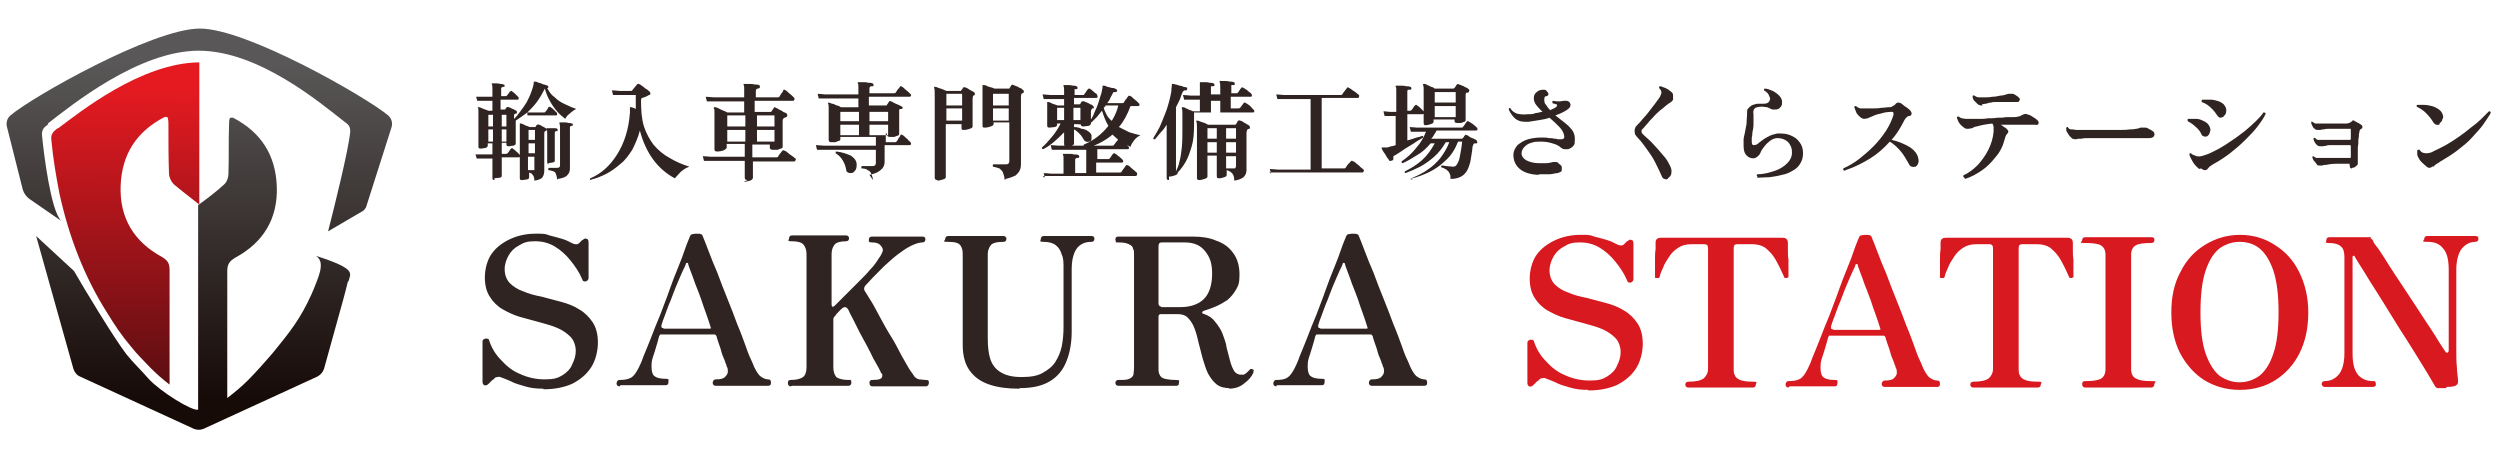
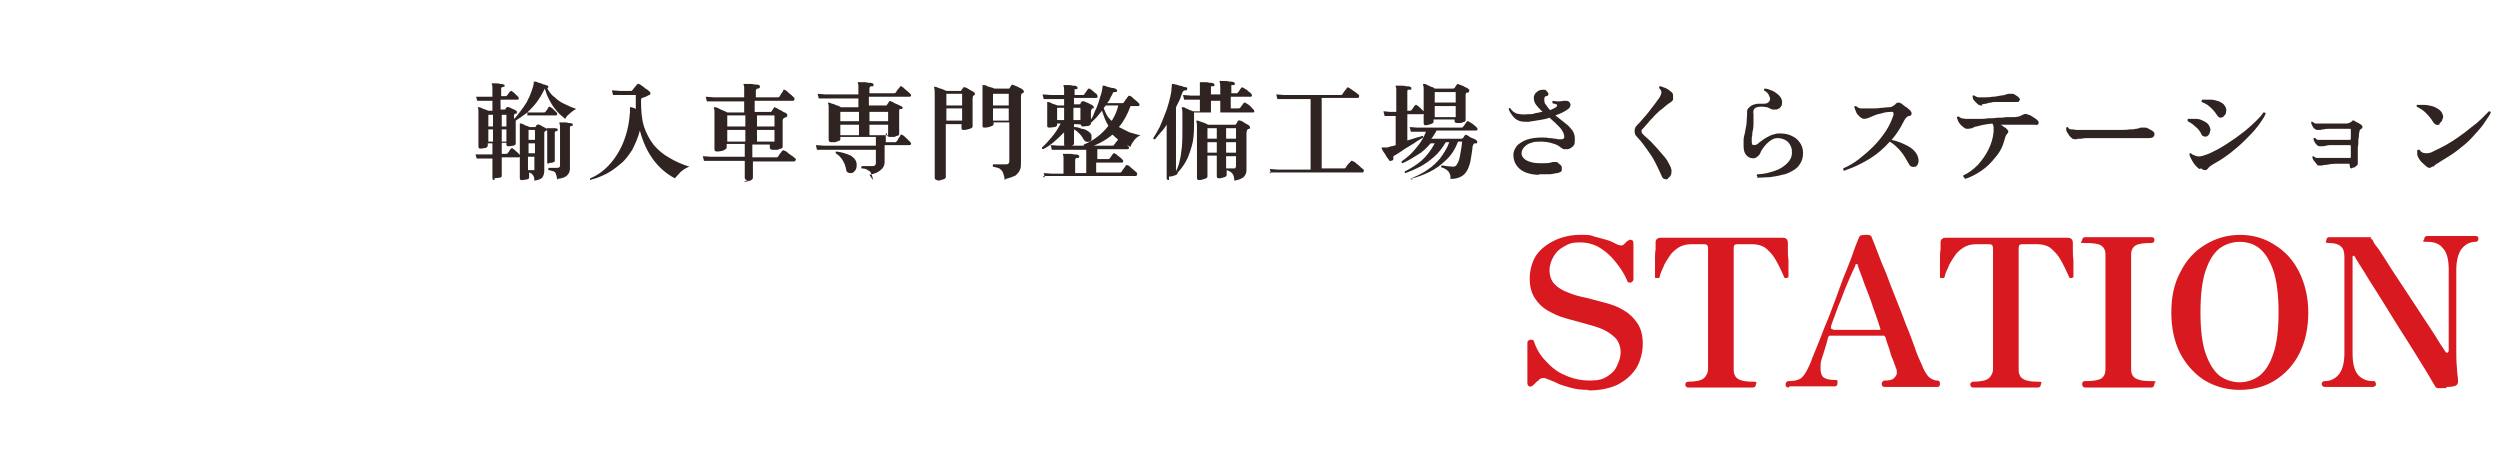
<svg xmlns="http://www.w3.org/2000/svg" version="1.1" viewBox="0 0 429 78">
  <defs>
    <style>
      .cls-1 {
        fill: #2f2421;
      }

      .cls-2 {
        fill: url(#_名称未設定グラデーション_2);
      }

      .cls-3 {
        fill: url(#_名称未設定グラデーション_3);
      }

      .cls-4 {
        fill: #d8191f;
      }
    </style>
    <linearGradient id="_名称未設定グラデーション_3" data-name="名称未設定グラデーション 3" x1="34.1" y1="67.2" x2="34.1" y2="9.8" gradientTransform="translate(0 77.9) scale(1 -1)" gradientUnits="userSpaceOnUse">
      <stop offset="0" stop-color="#595757" />
      <stop offset="1" stop-color="#170b08" />
    </linearGradient>
    <linearGradient id="_名称未設定グラデーション_2" data-name="名称未設定グラデーション 2" x1="21.5" y1="62.8" x2="21.4" y2="11.7" gradientTransform="translate(0 77.9) scale(1 -1)" gradientUnits="userSpaceOnUse">
      <stop offset="0" stop-color="#e51a21" />
      <stop offset="1" stop-color="#5c0e12" />
    </linearGradient>
  </defs>
  <g>
    <g id="_レイヤー_1" data-name="レイヤー_1">
      <path class="cls-1" d="M84.9,30.9c-.3,0-.4-.1-.4-.3s0-.3,0-.7c0-.4,0-.8,0-1.3,0-.5,0-1,0-1.4h-1.4s-.1,0-.4,0c-.3,0-.6,0-.9,0l-.2-.7c.4,0,.8,0,1.1,0h1.8v-1.9h-.8v.4c0,.1-.1.3-.4.4-.3,0-.5.1-.8.1s-.4-.1-.4-.3,0-.2,0-.5c0-.3,0-.6,0-1.1,0-.4,0-.9,0-1.4,0-.5,0-1,0-1.5s0-1.1,0-1.5c0-.4,0-.6-.1-.7,0,0,0-.1,0-.1,0,0,.1,0,.2,0,.2,0,.5.2.8.3.3.1.6.2.8.3h.7v-1.7h-1.3s-.1,0-.4,0c-.3,0-.6,0-.9,0l-.2-.7c.4,0,.8,0,1.1,0h1.7v-1.2c0-.5,0-.8-.1-.9,0,0,0-.1,0-.2,0,0,0,0,.1,0,.1,0,.3,0,.6,0,.2,0,.5,0,.7.1.3,0,.4,0,.6.1.1,0,.2.1.2.2,0,.1,0,.2-.2.2-.2,0-.4.1-.4.3v1.3h.7c.1,0,.2,0,.3-.1s.1-.2.3-.4c.1-.2.2-.3.3-.3,0-.1.2-.2.3,0,.2.1.4.3.6.5.2.2.4.4.5.5,0,0,0,.2,0,.3,0,0,0,.1-.2.1h-2.9v1.7h.6c0,0,.2,0,.2,0,0,0,0-.1.1-.2,0,0,.1-.2.2-.2,0,0,.2-.1.3,0,.2,0,.4.2.7.3.3.1.6.3.7.4,0,0,0,.1,0,.2,0,0,0,.2-.1.2,0,0,0,0-.1,0s0,0-.1,0c-.1,0-.2.2-.2.4v.5c.4-.3.7-.8,1.1-1.3.4-.5.8-1.1,1.1-1.6.3-.6.6-1.2.8-1.8.2-.6.4-1.1.4-1.6,0,0,0-.1,0-.1,0,0,0,0,.1,0,.2,0,.4,0,.7.2.3,0,.6.2.9.3.3,0,.5.2.7.2,0,0,.1.1.1.2,0,.1,0,.2-.2.2h0c.3.6.7,1.2,1.3,1.6.5.5,1.1.9,1.8,1.2.6.3,1.3.6,1.9.8-.3.1-.5.3-.8.5-.2.2-.5.4-.7.6-.2.2-.3.4-.4.6-.5-.4-1-.8-1.5-1.4s-.9-1.2-1.2-1.8c-.4-.7-.6-1.3-.8-2h0c-.4.8-.8,1.5-1.3,2.2-.5.7-1.1,1.3-1.7,1.9.2,0,.4,0,.6,0,.2,0,.5,0,.7,0h1.5c.1,0,.2,0,.3-.1,0,0,.1-.2.3-.4.1-.2.2-.3.2-.4.1-.1.2-.1.4,0,.2.1.4.3.6.5.2.2.4.4.5.5,0,0,0,.2,0,.3,0,0,0,.1-.2.1h-3.6s-.1,0-.4,0c-.3,0-.6,0-.9,0v-.5c-.8.6-1.4,1-2,1.4,0,0,0,0,0,0,0,.6,0,1.2,0,1.8,0,.6,0,1,0,1.4,0,.4,0,.6,0,.7,0,.2-.1.3-.4.4-.3,0-.5.1-.8.1s-.4-.1-.4-.3v-.3h-.8v1.9h.7c.1,0,.2,0,.3-.1,0,0,.2-.2.3-.4.1-.2.2-.3.3-.4.1-.1.2-.1.3,0,.2.1.4.3.6.5.3.2.4.4.6.6,0,0,0,.2,0,.3,0,0,0,.1-.2.1h-2.9c0,.4,0,.8,0,1.3s0,.9,0,1.2c0,.4,0,.6,0,.7,0,.1-.1.3-.4.3-.3,0-.6.1-.9.1ZM89.5,30.9c-.2,0-.3-.1-.3-.3s0-.3,0-.7,0-.9,0-1.5c0-.6,0-1.3,0-2,0-.7,0-1.5,0-2.3s0-1.5,0-1.9c0-.4,0-.7,0-.8,0,0,0-.1,0-.2s.1,0,.2,0c.1,0,.4.1.7.3.3.1.6.2.8.3h.8c0,0,.1,0,.2,0,0,0,0-.1.1-.2,0,0,.1-.2.2-.2,0,0,.1-.1.3,0,.2,0,.4.2.6.3.3.1.5.3.7.4,0,0,.1.1,0,.2,0,0,0,.1-.1.2,0,0,0,0-.1,0s0,0-.1,0c0,0-.1.2-.1.4v2.2c0,.7,0,1.4,0,2,0,.6,0,1.1,0,1.5,0,.4,0,.6,0,.7,0,.4-.1.8-.3,1.1-.2.3-.7.5-1.4.6,0-.5-.1-.8-.3-1-.1-.2-.3-.3-.6-.4v.9c0,.1-.1.2-.4.3-.3,0-.5.1-.8.1ZM95.6,30.9c0-.4-.1-.8-.2-1,0-.2-.2-.4-.4-.5-.2,0-.5-.2-.9-.2,0,0,0-.1,0-.2,0,0,0-.1,0-.2h.4c.2,0,.4,0,.6,0h.5c.3,0,.5-.1.5-.4v-6.2c0-.5,0-.8-.1-1,0,0,0-.1,0-.2,0,0,.1,0,.2,0,.1,0,.3,0,.6,0,.2,0,.5,0,.7.1.3,0,.4,0,.6.1.1,0,.2,0,.2.2,0,.1,0,.2-.2.2-.2,0-.3.1-.3.3v3.1c0,.6,0,1.2,0,1.8,0,.5,0,1,0,1.4s0,.6,0,.7c0,.4-.1.8-.4,1.1-.3.4-.9.6-1.7.7ZM94.3,28.2c-.2,0-.4-.1-.4-.3v-.6c0-.3,0-.8,0-1.3,0-.5,0-1,0-1.5v-1.4c0-.5,0-.8-.1-.9,0,0,0-.1,0-.2,0,0,0,0,.1,0,.1,0,.3,0,.5,0,.2,0,.5,0,.7,0,.2,0,.4,0,.5.1,0,0,.1,0,.1.2,0,.1,0,.2-.2.2-.2,0-.3.1-.3.3v1.6c0,.8,0,1.6,0,2.1,0,.6,0,.9,0,1.1s-.1.2-.4.3c-.2,0-.5.1-.8.1ZM91.4,29.2c.2,0,.3,0,.3,0,0,0,0-.2,0-.3v-2h-1.1v2.3c0,0,.2,0,.3,0h.4ZM90.7,26.3h1.1v-1.7h-1.1v1.7ZM90.7,24h1.1v-1.7h-1.1v1.7ZM86.1,24.3h.8v-2.1h-.8v2.1ZM86.1,21.7h.8v-2h-.8v2ZM83.8,24.3h.8v-2.1h-.8v2.1ZM83.8,21.7h.8v-2h-.8v2ZM101.4,30.9c-.2,0-.2-.2-.1-.3,1.9-.8,3.4-2.2,4.6-4.1,1.2-1.9,2-4.3,2.2-7.2,0-.2,0-.3,0-.4,0-.1,0-.2,0-.3h0c0-.1,0-.2,0-.2,0,0,0,0,.2,0,0,0,.2,0,.3.1.2,0,.3.1.5.2,0-.4,0-.8,0-1.2,0-.4,0-.8,0-1.2h-2.2s-.2,0-.5,0c-.4,0-.8,0-1.2,0l-.2-.8c.5,0,1,.1,1.3.1.4,0,.6,0,.6,0h1.3c.1,0,.3,0,.3-.1,0,0,.2-.3.4-.5.2-.2.3-.4.4-.5.1-.1.3-.2.5,0,.1,0,.3.2.6.4.2.2.5.4.7.5.2.2.4.3.5.5,0,0,0,.1,0,.2,0,0,0,.2-.2.2-.1,0-.3.2-.6.3-.3.1-.5.2-.6.2-.1,0-.2.2-.2.4,0,1.7.1,3.2.5,4.5.4,1.2,1,2.3,1.7,3.2.8.9,1.6,1.6,2.7,2.2,1,.6,2.1,1.1,3.4,1.5-.6.2-1,.5-1.5.9-.4.4-.7.8-1,1.1-3-1.6-5-4.4-6-8.2-.3,1.2-.8,2.3-1.3,3.3-.6.9-1.2,1.8-2,2.4-.8.7-1.5,1.2-2.4,1.7-.8.4-1.7.8-2.6,1ZM128.3,30.9c-.3,0-.5-.1-.5-.4s0-.2,0-.5c0-.3,0-.7,0-1.1,0-.4,0-.9,0-1.3h-5.5c-.2,0-.4,0-.7,0-.3,0-.5,0-.8,0l-.2-.8c.5,0,1,.1,1.4.1s.6,0,.6,0h5.2v-2.2h-3.1v.6c0,.2-.2.3-.5.5-.4.1-.7.2-1.1.2s-.5-.1-.5-.4,0-.4,0-.8c0-.4,0-1,0-1.7,0-.7,0-1.4,0-2.3s0-1.2,0-1.5c0-.3,0-.6-.1-.7,0,0,0-.1,0-.2,0,0,.1,0,.2,0,.3,0,.6.2,1,.4.4.2.8.3,1.1.5h2.9v-1.9h-4.9c-.2,0-.4,0-.7,0-.3,0-.5,0-.8,0l-.2-.8c.5,0,1,.1,1.4.1.4,0,.6,0,.6,0h4.6v-.7c0-.4,0-.7,0-.9,0-.2,0-.4-.1-.5,0,0,0-.2,0-.2,0,0,.1,0,.2,0,.2,0,.4,0,.7,0,.3,0,.7,0,1,.1.3,0,.6,0,.7.1.2,0,.2.2.2.3,0,.1,0,.2-.3.3-.1,0-.2,0-.3.1,0,0-.1.2-.1.3v1.1h3.7c.2,0,.3,0,.4-.2,0,0,.2-.3.3-.5.2-.2.3-.4.3-.5,0-.1.2-.2.4,0,.1,0,.3.2.5.4.2.2.4.3.6.5.2.2.3.3.4.4,0,0,.1.2,0,.3,0,.1-.1.2-.2.2h-6.6v1.9h2.7c0,0,.2,0,.2-.1,0,0,.1-.2.2-.3,0-.1.2-.2.2-.3,0-.1.2-.2.3,0,.2,0,.4.2.6.3s.5.2.7.4c.3.1.5.2.6.3,0,0,.1.1.1.3,0,.1,0,.2-.2.3,0,0-.1,0-.2.1,0,0,0,0-.1,0-.2.1-.3.3-.3.6,0,.4,0,.9,0,1.4,0,.5,0,.9,0,1.4,0,.4,0,.8,0,1.1,0,.3,0,.5,0,.5,0,.1,0,.2-.3.3-.2,0-.4.2-.6.2-.3,0-.5,0-.8,0s-.5-.1-.5-.4v-.5h-3v2.2h4c0,0,.2,0,.2,0,0,0,.1,0,.2-.1,0,0,.1-.2.2-.3,0-.1.2-.3.3-.4,0-.1.2-.2.2-.3.1-.1.3-.2.5,0,.2,0,.3.2.6.4.2.2.4.3.7.5.2.2.4.3.5.4s.1.2,0,.3c0,.1-.1.2-.2.2h-7.1c0,.4,0,.9,0,1.3,0,.4,0,.7,0,1,0,.3,0,.4,0,.5,0,.2-.2.4-.5.5-.4.1-.7.2-1.1.2ZM124.8,24.3h3.1v-2h-3.1v2ZM129.9,24.3h3v-2h-3v2ZM124.8,21.7h3.1v-1.9h-3.1v1.9ZM129.9,21.7h3v-1.9h-3v1.9ZM149.8,30.9c0-.4-.2-.8-.3-1.1-.1-.3-.3-.5-.6-.6-.2-.2-.6-.3-1.1-.3,0,0,0-.1,0-.2,0,0,0-.1.1-.2.2,0,.4,0,.8,0,.4,0,.8,0,1.1,0s.5-.2.5-.5v-2.3h-8.6c-.2,0-.4,0-.7,0-.3,0-.5,0-.8,0l-.2-.8c.5,0,1,.1,1.4.1.4,0,.6,0,.6,0h8.3v-1.5h-6.1v.4c0,.1,0,.2-.3.3-.2,0-.4.2-.6.2-.2,0-.5,0-.7,0s-.4-.1-.4-.4,0-.6,0-1.3c0-.7,0-1.6,0-2.6s0-1.1,0-1.5c0-.4,0-.7-.1-.8,0,0,0-.1,0-.2,0,0,0,0,.1,0,.1,0,.3.1.6.2.3,0,.5.2.8.3.3,0,.5.2.7.3h3v-1.5h-5.1s-.2,0-.5,0c-.4,0-.8,0-1.2,0l-.2-.8c.5,0,1,.1,1.3.1.4,0,.6,0,.6,0h5.1v-.5c0-.4,0-.6,0-.9,0-.2,0-.4-.1-.5,0,0,0-.1,0-.2,0,0,0,0,.2,0,.2,0,.4,0,.7,0,.3,0,.6,0,.9.1.3,0,.5,0,.7.1.1,0,.2.1.2.3,0,.2,0,.2-.3.2-.1,0-.2,0-.3.1,0,0-.1.1-.1.3v.8h4.1c.2,0,.3,0,.4-.1,0,0,.1-.2.2-.3,0-.1.2-.3.3-.4.1-.1.2-.2.2-.3.1-.1.2-.2.4,0,.1,0,.3.2.5.4.2.2.4.3.6.5.2.2.3.3.4.4,0,0,.1.2,0,.3,0,0-.1.1-.2.1h-7v1.5h2.9c0,0,.2,0,.2-.1,0,0,.1-.2.2-.3,0-.1.2-.2.2-.3,0-.1.2-.1.3,0,.1,0,.3.1.6.3.2.1.5.2.7.3.2.1.4.2.6.3,0,0,.1.1.1.2,0,0,0,.2-.2.2,0,0,0,0-.1,0,0,0,0,0-.1,0-.1,0-.2.1-.2.2,0,0,0,.2,0,.3,0,.6,0,1.2,0,1.8,0,.6,0,1,0,1.4,0,.4,0,.6,0,.6,0,.1,0,.2-.3.3-.2,0-.4.2-.6.2-.2,0-.5,0-.7,0s-.5-.1-.5-.4v-.2h-.2v1.5h1.5c.2,0,.3,0,.4-.2,0,0,.2-.2.3-.5.2-.2.3-.4.3-.5.1-.1.2-.2.4,0,.1,0,.3.2.5.4.2.2.4.3.5.5.2.1.3.3.4.4,0,.1.1.2,0,.3,0,0-.1.1-.2.1h-4.3c0,.2,0,.4,0,.7,0,.3,0,.6,0,.9,0,.3,0,.6,0,.8,0,.2,0,.4,0,.5,0,.5-.2,1-.6,1.3-.4.4-1,.7-2,.9ZM146.1,29.7c-.2,0-.4,0-.6-.1-.2-.1-.3-.3-.3-.5-.1-.6-.3-1.1-.6-1.6-.3-.5-.7-.9-1.2-1.2,0,0,0-.1,0-.2,0,0,0-.1.1-.1,1,.1,1.8.4,2.5.7.6.4,1,.9,1,1.5,0,.4,0,.8-.3,1.1-.2.3-.4.4-.7.4ZM149.2,23.2h3.2v-1.8h-3.2v1.8ZM144.2,23.2h3.2v-1.8h-3.2v1.8ZM149.2,20.8h3.2v-1.6h-3.2v1.6ZM144.2,20.8h3.2v-1.6h-3.2v1.6ZM172.4,30.9c0-.5-.2-1-.3-1.3-.1-.3-.4-.5-.6-.7-.3-.1-.6-.2-1.1-.3-.1-.1,0-.3,0-.4,0,0,.3,0,.6,0,.3,0,.6,0,.9,0h.8c.3,0,.5-.2.5-.5v-6.7h-2.7v.3c0,.2-.2.3-.5.4-.3.1-.6.2-1,.2s-.4-.1-.4-.4v-.7c0-.4,0-.9,0-1.5,0-.6,0-1.2,0-1.8s0-.7,0-1.1c0-.4,0-.7,0-1,0-.3,0-.5,0-.6,0,0,0-.1,0-.2,0,0,.1,0,.2,0,.2,0,.4,0,.6.2.2,0,.5.2.7.2.2,0,.4.2.6.2h2.3c.1,0,.2,0,.2,0,0,0,.1-.2.2-.3,0-.1.1-.2.2-.3,0-.1.2-.1.3,0,.1,0,.3.1.5.2.2,0,.4.2.6.3.2,0,.4.2.5.3.1,0,.2.2.2.3s0,.2-.2.3c0,0,0,0-.1,0,0,0,0,0,0,0-.1,0-.2.3-.2.6v2.5c0,1.1,0,2.1,0,3.2,0,1,0,1.9,0,2.7,0,.8,0,1.5,0,2,0,.5,0,.8,0,1,0,.4,0,.8-.2,1.2-.1.3-.4.6-.7.9-.4.2-.9.4-1.7.6ZM160.9,30.9c-.3,0-.5-.1-.5-.4s0-.4,0-.9c0-.6,0-1.3,0-2.3,0-1,0-2.1,0-3.3,0-1.2,0-2.5,0-3.9s0-2.7,0-3.5c0-.8,0-1.4-.1-1.5,0,0,0-.1,0-.2,0,0,0,0,.2,0,.2,0,.5.2.9.3.4.1.7.3,1,.4h2.3c.1,0,.2,0,.2,0,0,0,.1-.2.2-.3,0,0,.2-.2.2-.3,0,0,.2-.1.3,0,.2,0,.5.2.8.4.3.2.6.3.7.4.1,0,.2.2.2.3,0,.1,0,.2-.2.3,0,0,0,0-.1,0,0,0,0,0,0,0,0,0-.1.3-.1.5v1.5c0,.5,0,1.1,0,1.6,0,.5,0,.9,0,1.2,0,.3,0,.5,0,.5,0,.2-.2.3-.5.4-.3.1-.6.2-1,.2s-.4-.1-.4-.4v-.6h-2.7v9.1c0,.2-.2.3-.5.4-.3.1-.7.2-1,.2ZM170.4,20.7h2.7v-2.1h-2.7v2.1ZM170.4,18.1h2.7v-2h-2.7v2ZM162.4,20.7h2.7v-2.1h-2.7v2.1ZM162.4,18.1h2.7v-2h-2.7v2ZM179,25.6c0,0-.1,0-.2-.1,0,0,0-.1,0-.2.6-.5,1.1-1.1,1.7-1.8.6-.7,1.1-1.5,1.5-2.3h-.6v.2c0,.2-.1.3-.4.4-.3,0-.6.1-.9.1s-.4-.1-.4-.3,0-.4,0-.9c0-.4,0-1,0-1.5s0-.8,0-1c0-.2,0-.4,0-.5,0,0,0-.1,0-.2,0,0,0,0,.1,0,.2,0,.5.1.8.3.4.1.6.2.9.3h1.1v-1.1h-2c-.2,0-.4,0-.7,0-.3,0-.5,0-.8,0l-.2-.8c.5,0,1,.1,1.4.1s.6,0,.6,0h1.7v-.5c0-.5,0-.9-.1-1,0,0,0-.1,0-.2,0,0,0,0,.2,0,.1,0,.3,0,.6,0,.3,0,.5,0,.8.1.3,0,.5,0,.6.1.1,0,.2.1.2.3,0,.1,0,.2-.2.2-.1,0-.2,0-.3,0,0,0,0,.1,0,.3v.7h1.4c.1,0,.3,0,.3-.2,0,0,.2-.2.3-.4.1-.2.2-.3.3-.4.1-.1.2-.2.4,0,.1,0,.3.2.4.3.2.1.3.3.5.4.2.1.3.3.3.4,0,0,.1.2,0,.3,0,0,0,.1-.2.1h-3.8v1.1h.9c0,0,.2,0,.2-.1,0,0,0-.1.1-.2,0,0,.1-.2.2-.2,0,0,.2-.1.3,0,.1,0,.3.1.5.2.2,0,.4.2.6.3.2,0,.4.2.5.3,0,0,.1.1.1.2s0,.2-.1.2h-.2c-.1.2-.2.3-.2.6s0,.4,0,.7c0,.3,0,.6,0,.8,0,.3,0,.4,0,.5,0,.1-.1.3-.4.4-.3,0-.6.1-.9.1s-.4-.1-.4-.3h0c0-.1-1.2-.1-1.2-.1v.5c.5,0,.9.1,1.3.3.4,0,.8.2,1.1.4.3.2.5.4.6.7,0,.3,0,.5,0,.7,0,.2-.2.4-.4.4-.2,0-.3.1-.5,0-.2,0-.3-.2-.4-.3-.2-.3-.4-.7-.7-1-.3-.3-.6-.6-1-.8,0,.3,0,.6,0,1,0,.3,0,.6,0,.9,0,.3,0,.4,0,.5,0,.2-.1.3-.4.4-.3,0-.6.1-.9.1s-.4-.1-.4-.4,0-.3,0-.7c0-.4,0-.8,0-1.3-.6.6-1.2,1.2-1.8,1.7-.6.5-1.2.9-1.8,1.2ZM186.1,25.2c-.2,0-.2-.2-.1-.4,1.7-.7,3.1-1.8,4.2-3.2-.5-.8-.8-1.7-1.1-2.6-.3.4-.6.7-.9,1.1-.3.3-.6.6-.9.9-.2,0-.3,0-.3-.2.3-.4.6-.9.8-1.5.3-.6.5-1.1.7-1.7.2-.6.3-1.1.5-1.6.1-.5.2-.9.2-1.1s0-.2,0-.2c0,0,0,0,.2,0,.1,0,.3,0,.6.2.3,0,.6.2.9.2.3,0,.5.1.6.2.1,0,.2.1.2.3,0,.1-.1.2-.3.2-.1,0-.2,0-.3,0,0,0-.1.1-.2.3-.1.3-.3.5-.4.8-.1.3-.3.5-.5.8h2.6c.1,0,.2,0,.3-.2,0,0,.1-.2.2-.3,0-.1.2-.2.3-.4,0-.1.2-.2.2-.3.1-.1.2-.1.4,0,.1,0,.3.2.5.4.2.2.4.3.6.5.2.2.3.3.4.4,0,0,.1.2,0,.3,0,0,0,.1-.2.1h-1.3c-.5,1.4-1.2,2.7-2,3.6.6.3,1.2.6,1.8.9.7.2,1.3.4,1.9.5-.4.2-.8.5-1.1.9-.3.4-.5.7-.6,1.1-.6-.3-1.2-.6-1.7-.9-.5-.4-1-.8-1.4-1.2-1.3,1.1-3,2-4.9,2.4ZM179.3,30.5l-.2-.8c.5,0,1,.1,1.3.1.4,0,.6,0,.6,0h1.5v-1.8c0-.4,0-.6,0-.9,0-.2,0-.4-.1-.5,0,0,0-.1,0-.2,0,0,0,0,.2,0,.2,0,.4,0,.7,0,.3,0,.7,0,1,.1.3,0,.6,0,.7.1.1,0,.2.1.2.3,0,.1,0,.2-.3.2-.3,0-.4.1-.4.4v2.2h1.9v-4h-4.4c-.2,0-.4,0-.7,0-.3,0-.5,0-.8,0l-.2-.8c.5,0,1,.1,1.4.1.4,0,.6,0,.6,0h8.5c.2,0,.3,0,.4-.2,0,0,.2-.2.3-.4.2-.2.3-.3.3-.4,0-.1.2-.1.4,0,.1,0,.3.2.5.3.2.1.4.3.6.5.2.2.3.3.4.4,0,0,.1.2,0,.3,0,0,0,.1-.2.1h-5.2v1.7h1.8c.1,0,.3,0,.3-.1,0,0,.2-.2.3-.4.1-.2.2-.3.3-.4.1-.1.2-.2.4,0,.1,0,.3.2.4.3.2.1.4.3.5.4.2.1.3.3.4.4,0,0,.1.2,0,.3,0,0,0,.1-.2.1h-4.4v1.7h4c.2,0,.3,0,.4-.2,0,0,.1-.2.2-.3.1-.1.2-.3.3-.4,0-.1.2-.2.2-.3,0-.1.2-.1.4,0,.1,0,.3.2.5.4.2.2.4.3.6.5.2.2.4.3.4.4,0,0,.1.2,0,.3,0,.1-.1.2-.2.2h-14.8c-.4,0-.8,0-1.2,0ZM190.8,20.7c.5-.8.9-1.7,1.1-2.6h-2.2c0,0,0,.2-.1.2,0,0-.1.1-.2.2.1.4.3.8.5,1.2.2.4.5.7.8,1ZM181.4,20.6h1.2v-2.1h-1.2v2.1ZM184.2,20.6h1.2v-2.1h-1.2v2.1ZM200.6,30.9c-.3,0-.4-.1-.4-.4s0-.2,0-.6,0-.8,0-1.3c0-.5,0-1.1,0-1.7,0-.6,0-1.2,0-1.9,0-.6,0-1.2,0-1.8v-1.8c-.3.5-.6.9-1,1.3-.3.4-.7.8-1,1.2-.2,0-.3,0-.3-.2.4-.6.7-1.2,1.1-1.9.3-.7.6-1.4.9-2.2.3-.7.5-1.4.7-2.1.2-.7.3-1.3.4-1.8,0-.5.1-.9.1-1.2,0,0,0,0,0-.1,0,0,.1,0,.2,0,0,0,.2,0,.4.1.2,0,.4.1.7.2.3,0,.5.1.7.2.2,0,.4.1.5.1.1,0,.2.1.1.3,0,.1,0,.2-.2.2-.2,0-.3,0-.4.1,0,0-.2.2-.2.3-.2.4-.3.9-.5,1.3-.2.4-.4.8-.6,1.2v6.7c0,.5,0,1,0,1.5v2.8c.2-.5.5-1,.6-1.7.2-.7.3-1.5.4-2.4s.1-2.1.1-3.5c0-1,0-1.7,0-2.2,0-.5,0-.8-.1-1,0,0,0-.1,0-.2,0,0,.1,0,.2,0,.1,0,.3,0,.5.2.2,0,.4.2.7.3.2,0,.4.2.6.2h1.1v-2h-1s-.2,0-.5,0c-.4,0-.8,0-1.2,0l-.2-.8c.5,0,1,.1,1.3.1.4,0,.6,0,.6,0h1v-1c0-.3,0-.5,0-.7,0-.2,0-.3,0-.4,0,0,0-.2,0-.2,0,0,0,0,.2,0,.1,0,.4,0,.6,0,.3,0,.6,0,.8.1.3,0,.5,0,.7.1s.2.1.2.3c0,.1,0,.2-.3.2-.1,0-.2,0-.3,0,0,0,0,.1,0,.3v1.1h1.6v-1c0-.6,0-.9-.1-1.1,0,0,0-.1,0-.2,0,0,.1-.1.2,0,.1,0,.4,0,.6,0,.3,0,.6,0,.9.1.3,0,.5,0,.7.1.1,0,.2.1.2.3,0,.1,0,.2-.3.2-.1,0-.2,0-.3,0,0,0,0,.1,0,.3v1.1h.8c.2,0,.3,0,.3-.1,0,0,.2-.2.3-.4.1-.2.2-.3.3-.4,0-.1.2-.2.4,0,.1,0,.3.2.5.3.2.1.3.3.5.4.2.1.3.3.4.4,0,0,.1.2,0,.3,0,0,0,.1-.2.1h-3.4v2h1.2c.2,0,.3,0,.4-.1,0,0,.2-.2.3-.4.2-.2.3-.4.3-.4.1-.1.2-.2.4,0,.1,0,.3.2.5.3.2.2.4.3.5.5.2.2.3.3.4.4,0,0,.1.2,0,.3,0,0,0,.1-.2.1h-10.1v2.2c0,1.4-.1,2.6-.4,3.6s-.6,1.9-1,2.6c-.4.7-.9,1.4-1.4,1.9h0c0,.3-.2.4-.5.5-.3.1-.6.2-1,.2ZM211.8,30.9c0-.6-.2-1-.4-1.2-.2-.2-.5-.4-.9-.5v.8c0,.2-.1.3-.4.4-.3.1-.6.2-.9.2s-.4-.1-.4-.4,0-.2,0-.5c0-.2,0-.5,0-.9,0-.4,0-.7,0-1.1,0-.4,0-.7,0-1h-1.6v3.6c0,.2-.2.3-.5.4-.3.1-.6.2-.9.2s-.4-.1-.4-.4,0-.3,0-.8c0-.4,0-1,0-1.6,0-.6,0-1.3,0-2,0-.7,0-1.4,0-2s0-1.5,0-2.1c0-.6,0-.9-.1-1.1,0,0,0-.1,0-.2,0,0,0,0,.2,0,.2,0,.5.2.9.3.4.1.7.3.9.4h4.6c0,0,.2,0,.2-.1,0,0,.1-.1.2-.3,0-.1.1-.2.2-.3,0,0,.2-.1.3,0,.2,0,.5.2.8.4.3.2.6.3.8.5,0,0,.1.1.1.3,0,.1,0,.2-.1.2,0,0-.2,0-.3.1-.1.1-.2.3-.2.7v3c0,.5,0,1,0,1.5,0,.5,0,.9,0,1.2,0,.3,0,.5,0,.6,0,.5-.2.9-.5,1.2-.4.3-.9.5-1.6.6ZM211.7,28.9c.2,0,.3,0,.3-.1,0,0,.1-.2.1-.3v-1.7h-1.7v1.1c0,.4,0,.7,0,1,.2,0,.4,0,.6,0h.6ZM207.8,19.3h1.6v-2h-1.6v2ZM210.4,26.2h1.7v-1.8h-1.7v1.8ZM210.4,23.8h1.7v-1.8h-1.7v1.8ZM207.2,26.2h1.6v-1.8h-1.6v1.8ZM207.2,23.8h1.6v-1.8h-1.6v1.8ZM218.1,29.8l-.2-.8c.5,0,1,.1,1.3.1s.6,0,.6,0h5.1v-12.1h-4.2c-.2,0-.4,0-.7,0-.3,0-.5,0-.8,0l-.2-.8c.5,0,1,.1,1.3.1s.6,0,.6,0h9.1c.2,0,.3,0,.4-.2,0,0,.1-.2.2-.3.1-.1.2-.3.3-.4.1-.1.2-.2.2-.3.1-.1.2-.2.4,0,.1,0,.3.2.5.3.2.2.5.3.7.5.2.2.4.3.5.4,0,0,.1.2,0,.3,0,.1,0,.2-.2.2h-6.2v12.1h3.7c0,0,.2,0,.2,0,0,0,.1,0,.2-.1,0,0,.1-.2.2-.3.1-.2.2-.3.4-.5.1-.1.2-.2.3-.3,0-.1.2-.2.4,0,.2,0,.4.2.6.4.3.2.5.4.7.6.2.2.4.3.5.4,0,0,.1.2,0,.3,0,.1-.1.2-.2.2h-14.5c-.2,0-.4,0-.7,0-.3,0-.5,0-.8,0ZM242.5,30.9c-.2,0-.2-.2-.1-.4.9-.4,1.8-.8,2.6-1.4.8-.5,1.5-1.2,2.1-1.9.6-.8,1.2-1.7,1.6-2.8h-.6c-.6,1-1.2,1.8-2,2.5-.8.7-1.5,1.2-2.4,1.7-.8.4-1.7.8-2.5,1.1-.2,0-.2-.2-.1-.3,1-.5,2-1.1,2.9-1.9.9-.8,1.6-1.8,2.2-2.9h-.7c-.7.8-1.4,1.5-2.3,2-.8.5-1.6,1-2.5,1.4-.2,0-.2-.2-.2-.3.9-.6,1.8-1.4,2.5-2.3.8-.9,1.3-1.8,1.7-2.8h-1.1c-.2,0-.4,0-.7,0-.3,0-.5,0-.8,0l-.2-.8c.5,0,1,.1,1.3.1.4,0,.6,0,.6,0h6.9c.2,0,.3,0,.4-.2,0,0,.2-.2.3-.4.1-.2.2-.3.3-.4,0-.1.2-.2.4,0,.1,0,.3.2.5.3.2.1.4.3.5.4.2.1.3.3.4.4,0,0,.1.2,0,.3,0,0-.1.1-.2.1h-6.8c-.1.3-.3.5-.4.7-.1.2-.3.5-.5.7h5.2c0,0,.2,0,.2-.1,0,0,.1-.1.2-.2,0-.1.1-.2.2-.3,0-.1.2-.1.3,0,.1,0,.3.1.5.3.2.1.4.2.7.3.2.1.4.2.5.3,0,0,.1.2.1.3,0,.1,0,.2-.2.2,0,0-.1,0-.2,0,0,0,0,0-.1,0-.1,0-.2.2-.3.5-.1,1.1-.3,2-.4,2.7-.2.7-.4,1.3-.7,1.7-.3.4-.6.7-1.1.9-.4.2-1,.3-1.6.3,0-.4,0-.8-.2-1,0-.2-.3-.4-.5-.6-.2-.1-.5-.3-.9-.4,0-.2,0-.3.1-.3.1,0,.4,0,.8.1.4,0,.8.1,1.1.1s.6-.1.7-.4c.2-.3.4-.7.5-1.3.1-.6.3-1.5.4-2.6h-.7c-.5,1.3-1.2,2.4-2.1,3.2-.8.8-1.8,1.5-2.8,2-1,.5-2.1.9-3.3,1.2ZM244.7,21.5c-.3,0-.4-.1-.4-.4s0-.2,0-.5c0-.3,0-.6,0-1,0-.4,0-.8,0-1.2,0-.4,0-.8,0-1.2,0-.9,0-1.5,0-1.8,0-.4,0-.6-.1-.8,0,0,0-.1,0-.2,0,0,.1,0,.2,0,.1,0,.3,0,.5.2.2,0,.4.2.7.3.2,0,.5.2.6.3h3.1c.1,0,.2,0,.3-.1,0,0,.1-.2.2-.3s.1-.2.2-.3c0-.1.2-.1.4,0,.1,0,.3.1.5.2.2,0,.4.2.6.3.2,0,.4.2.5.3.1,0,.2.2.1.3,0,.1,0,.2-.2.3,0,0,0,0-.1,0,0,0,0,0-.1,0-.2,0-.2.3-.2.6s0,.8,0,1.2c0,.4,0,.9,0,1.3,0,.4,0,.8,0,1.1,0,.3,0,.5,0,.5,0,.1,0,.2-.2.3-.2,0-.4.2-.6.2-.2,0-.5,0-.7,0s-.4-.1-.4-.3v-.3h-3.6v.4c0,.2-.2.3-.5.4-.3.1-.6.2-1,.2ZM238.7,27.6c-.1,0-.2,0-.3,0,0-.1-.2-.4-.4-.6-.2-.3-.3-.6-.5-.8-.2-.3-.3-.5-.4-.7,0,0,0-.1,0-.2,0,0,0,0,.2,0,0,0,.2,0,.3,0,.1,0,.2,0,.4,0,.2,0,.4-.1.7-.2.3,0,.5-.1.8-.2v-5h-.5s-.1,0-.4,0c-.3,0-.6,0-1,0l-.2-.8c.5,0,.8.1,1.2.1.3,0,.5,0,.5,0h.5v-3c0-.4,0-.6,0-.8,0-.2,0-.4-.1-.5,0,0,0-.2,0-.2,0,0,.1,0,.2,0,.1,0,.4,0,.7,0,.3,0,.6,0,.9.1.3,0,.5,0,.7.1.1,0,.2.1.2.3,0,.1,0,.2-.3.2-.1,0-.2,0-.3,0,0,0-.1.1-.1.3v3.3h.4c.1,0,.2,0,.3-.1,0,0,.2-.2.3-.4.1-.2.2-.3.3-.4.1-.1.2-.2.4,0,.2.1.4.3.6.5.2.2.4.4.5.5,0,0,.1.2,0,.3,0,.1,0,.2-.2.2h-2.6v4.5c.6-.2,1.1-.3,1.6-.5.5-.1.8-.2,1-.3,0,0,.1,0,.1.1,0,0,0,.1,0,.2-.2.1-.6.4-1,.6-.4.3-.9.6-1.4.9-.5.3-1,.6-1.4.9s-.8.5-1.1.7c-.1,0-.2.1-.2.2,0,0,0,.1,0,.3,0,.1,0,.2-.1.3ZM246.2,20.1h3.6v-1.9h-3.6v1.9ZM246.2,17.6h3.6v-1.8h-3.6v1.8ZM264.2,30c-1.5,0-2.7-.4-3.4-1-.7-.6-1.1-1.4-1.1-2.4,0-.7.3-1.2.7-1.7.5-.4,1.1-.8,1.8-1,.7-.2,1.5-.3,2.4-.3.5,0,.8,0,1.2.1.3,0,.6,0,.9.1.2,0,.4,0,.6.1.2,0,.4,0,.6,0,.5,0,.6-.3.5-.7-.1-.5-.4-1-.9-1.5-.5-.5-1-1-1.6-1.5-.5.2-1.1.3-1.7.4-.6.1-1.2.2-1.9.3-.7,0-1.3,0-1.7-.2-.5-.2-.8-.5-1.1-.9-.3-.4-.5-.7-.6-1.1,0-.2.2-.2.3-.1.2.4.6.7,1.1.9.5.1,1.1.2,1.9.1.5,0,.9,0,1.3-.2.4,0,.8-.2,1.2-.2-.4-.4-.8-.8-1.1-1.2-.3-.4-.4-.8-.4-1.2s.2-.8.5-1c.3-.3.7-.4,1.1-.4s.4,0,.6.2c.1.1.2.3.3.4,0,.3,0,.4-.3.5,0,0-.2,0-.3.1,0,0-.1.2-.1.4,0,.4,0,.7.3,1,.2.3.4.6.7.9.5-.2.9-.4,1.1-.6,0,0,.1-.1.1-.2,0,0,0-.2-.1-.2,0,0-.2,0-.3-.1-.1,0-.2,0-.4-.1,0-.2,0-.3,0-.4h0c.3,0,.6.1.9.1.3,0,.6,0,1-.1,0,0,.2,0,.3,0s.2,0,.3,0c.4.1.5.3.6.6,0,.3-.1.6-.4.8-.5.4-1.3.8-2.2,1.1.5.4.9.7,1.4,1.1.5.4.9.7,1.2,1.1.4.4.6.8.7,1.3.1.5,0,1,0,1.4-.2.4-.5.7-1.1.9-.2,0-.5,0-.7,0-.2,0-.4-.2-.6-.3-.3-.3-.7-.5-1.4-.7-.6-.2-1.3-.3-2-.3-.6,0-1.1,0-1.6.2-.5.1-.9.4-1.2.7-.3.3-.5.7-.5,1.1,0,.5.3.9.8,1.2.6.3,1.3.5,2.1.5s.8,0,1.3,0c.5,0,.8-.1,1.2-.2.2,0,.4,0,.5,0,.1,0,.3,0,.4.2.3.2.5.4.6.6,0,.2,0,.4,0,.7-.1.2-.4.3-.7.4-.4,0-.9.2-1.4.2-.5,0-1.2,0-1.9,0ZM286.2,30.7c-.2.1-.4.1-.6,0-.2,0-.4-.3-.5-.6-.3-.7-.7-1.5-1.1-2.3-.4-.8-.9-1.5-1.4-2.2-.5-.7-1-1.4-1.6-2-.2-.2-.3-.4-.4-.5,0-.1-.1-.3-.1-.5,0-.3,0-.5.1-.6,0-.2.2-.4.4-.6.3-.3.6-.6.9-1,.4-.4.7-.8,1.1-1.3.4-.5.7-.9,1-1.3.3-.4.6-.8.8-1.1.2-.4.3-.6.3-.9,0-.2-.2-.5-.4-.7,0-.2,0-.3.2-.3.2,0,.5.2.9.3.4.2.7.4.9.6.3.2.4.4.4.7,0,.2,0,.4,0,.7-.1.2-.3.4-.5.5-.2.1-.4.3-.7.5-.3.3-.7.6-1.1.9-.4.4-.8.7-1.1,1.1-.4.4-.7.7-1,1.1-.3.3-.5.6-.7.8-.1.1-.2.2-.3.3,0,0,0,.2,0,.3s0,.2.1.3c0,0,.2.2.4.4.3.3.7.6,1.1,1,.4.4.8.9,1.2,1.3.4.5.8.9,1.2,1.4.4.5.6.9.8,1.3.3.5.4,1,.3,1.4,0,.4-.3.7-.6.9ZM301.6,30.3c-.2-.1-.2-.3,0-.4,1.1,0,2.1-.3,3-.6.9-.3,1.6-.8,2.1-1.3.5-.5.8-1.1.8-1.8s-.1-.9-.3-1.3c-.2-.4-.5-.7-.9-.9-.4-.2-.8-.3-1.3-.3-.5,0-.9.2-1.3.5-.4.3-.7.6-1,1-.3.4-.5.7-.6,1-.1.3-.4.6-.7.8-.3.2-.6.2-1,.1-.4-.1-.7-.4-.9-.7-.2-.3-.3-.8-.3-1.4s0-.6,0-1c0-.3.1-.7.2-1.1.1-.5.2-1.1.3-1.6,0-.6.1-1.2.1-1.9,0-.4,0-.7.3-.9.2-.2.4-.4.7-.5.3-.1.6-.2.9-.2.3,0,.6,0,.9,0,.5,0,.8-.1,1-.4.2-.3.2-.6,0-.9-.1-.4-.4-.7-.9-1,0,0,0-.2,0-.2,0,0,0,0,.1-.1.5,0,.9.2,1.4.4.4.2.8.5,1.1.8.3.3.5.7.5,1,0,.4,0,.7-.2.9-.2.3-.4.4-.8.5-.3,0-.5,0-.6,0-.1,0-.3-.1-.5-.2-.1,0-.3-.2-.5-.2-.2,0-.5-.1-.8-.1-.6,0-1.1.1-1.3.3-.2.2-.3.6-.2,1,0,.6,0,1.1,0,1.7,0,.5-.1,1.1-.2,1.5,0,.3,0,.5-.1.8,0,.2,0,.5,0,.7,0,.4.1.6.3.6.2,0,.4,0,.7-.2.2-.2.5-.4.9-.7.4-.3.8-.5,1.2-.7.4-.2.9-.3,1.3-.4.8,0,1.5,0,2.2.3.7.3,1.2.6,1.6,1.2.4.5.6,1.1.6,1.9s-.2,1.3-.5,1.8c-.3.5-.7.9-1.3,1.2-.5.3-1.1.6-1.8.7-.7.2-1.4.3-2.1.4-.7,0-1.5.1-2.2.1ZM316.5,29.3c-.2,0-.2-.2-.2-.4.9-.4,1.8-.9,2.7-1.6.9-.7,1.7-1.4,2.5-2.2.8-.8,1.5-1.7,2.1-2.6.6-.9,1-1.8,1.3-2.7.1-.4,0-.7-.4-.6-.6,0-1.2.1-1.8.3-.6.1-1.1.3-1.5.5-.3.1-.5.2-.7.3-.2,0-.4.1-.6.1-.3,0-.6-.2-.9-.5-.2-.2-.4-.4-.5-.7-.1-.3-.2-.5-.3-.8,0,0,0-.1.1-.2,0,0,.1,0,.2,0,.2.2.4.3.7.4.3,0,.6,0,1.1,0,.3,0,.7,0,1.1,0,.4,0,.9,0,1.4-.1.5,0,.9-.1,1.2-.1.3,0,.6,0,.8-.2.2-.1.4-.2.5-.4.1-.1.3-.2.4-.2.1,0,.3,0,.4.1.2,0,.3.2.6.4.2.2.5.3.7.5.2.2.4.3.5.5.1.2.2.3.1.5,0,.2-.2.3-.4.3-.2,0-.4.2-.5.3-.2.2-.3.4-.4.6-.6,1.2-1.3,2.3-2.1,3.2,1,.2,1.9.6,2.7,1,.8.4,1.4,1,1.7,1.6.2.5.3,1,.2,1.3-.1.4-.3.6-.5.7-.2,0-.4.1-.6,0-.2,0-.4-.2-.5-.4-.5-.9-.9-1.6-1.4-2.2-.5-.6-1.1-1.2-1.9-1.7-1,1.1-2.1,2.1-3.4,2.9s-2.7,1.5-4.2,2ZM337.1,30.5c0,0-.1,0-.2-.2,0,0,0-.1,0-.2.9-.4,1.7-1,2.5-1.8.7-.8,1.3-1.6,1.8-2.6.5-1,.8-2,.9-3.1,0-.3,0-.5,0-.8,0-.2-.1-.4-.2-.6-1.1.1-2,.3-2.7.5-.3,0-.6.2-.8.3-.2,0-.4.1-.7.1s-.5,0-.8-.3c-.3-.2-.5-.4-.7-.7-.2-.3-.3-.6-.4-.9,0,0,0-.1.1-.2,0,0,.1,0,.2,0,.2.1.4.3.6.3.2,0,.4.1.7.1.3,0,.6,0,1.1,0,.3,0,.6,0,1.1,0,.5,0,1,0,1.5-.1.5,0,1.1,0,1.6-.1.6,0,1.1,0,1.5-.1.5,0,.9,0,1.2,0,.3,0,.6,0,.9-.1.3,0,.5-.2.8-.3.3-.2.6-.2,1,0,.2,0,.5.2.8.4.3.2.5.3.7.5.2.2.3.4.2.6,0,.2-.3.3-.6.2-.2,0-.6,0-.9,0-.4,0-.7,0-1.1,0-.6,0-1.2,0-1.8,0s-1.3,0-2.1,0c.2.1.4.2.6.4.2.1.4.2.5.4.3.2.3.5,0,.8-.2.2-.3.5-.4.9-.3,1.2-.8,2.2-1.6,3.1-.7.9-1.5,1.7-2.4,2.3-.9.6-1.8,1.1-2.8,1.4ZM340.2,18.1c-.3,0-.5,0-.8-.2-.2-.2-.4-.4-.6-.6-.2-.2-.3-.5-.3-.7,0-.2.1-.3.3-.2.3.2.5.3.8.3.3,0,.6,0,1.1,0,.3,0,.7,0,1.2-.1.5,0,.9-.1,1.4-.2.5,0,.9-.2,1.3-.3.1,0,.3,0,.4,0,.1,0,.3,0,.4,0,.2,0,.4.2.6.3.2.1.4.3.5.4.1.2.2.3,0,.5,0,.2-.2.2-.5.2-.3,0-.6,0-1,0-.4,0-.8,0-1.2,0-.4,0-.8,0-1.2,0-.4,0-.7,0-.9.1-.3,0-.6.1-.9.2-.3,0-.5.1-.7.1ZM355.8,23.9c-.2-.1-.4-.3-.7-.6-.2-.3-.3-.5-.5-.8,0-.3-.1-.5,0-.6,0-.1.2-.2.3,0,.1.2.3.3.5.3.2,0,.5,0,.9.1.4,0,.8,0,1.5,0,.6,0,1.4,0,2.3,0,1.1,0,2.1,0,3.1,0,1,0,1.7,0,2.3-.1.4,0,.7,0,1-.1.3,0,.6-.1.8-.2.3,0,.6,0,.9,0,.2,0,.5.2.7.3.2.1.4.2.5.3.2.1.3.3.3.5,0,.2,0,.3-.2.5-.1.1-.4.2-.7.2-.5,0-1,0-1.7,0-.6,0-1.2,0-1.8,0h-1.1c-.5,0-1.1,0-1.8,0-.7,0-1.3,0-2,0-.7,0-1.3,0-1.9,0-.6,0-1,0-1.3.1,0,0-.1,0-.2,0-.3,0-.5,0-.7.1-.2,0-.4,0-.6-.1ZM377.4,29c-.4-.3-.8-.7-1.1-1.2-.3-.5-.5-.9-.6-1.3,0-.2.1-.2.3-.2,0,.1.2.2.4.3.1,0,.3.1.5.2.3,0,.5.1.8,0,.2,0,.6-.2,1-.3.6-.2,1.3-.6,2.1-1,.7-.4,1.5-.9,2.2-1.4.8-.5,1.5-1.1,2.2-1.6.7-.6,1.3-1.1,1.9-1.7.5-.5,1-1,1.3-1.5.2,0,.3,0,.4.2-.3.7-.8,1.4-1.4,2.2-.6.8-1.3,1.5-2.1,2.3-.8.8-1.6,1.5-2.5,2.2-.9.7-1.8,1.3-2.7,1.8-.4.2-.6.4-.8.5-.2.1-.3.3-.4.4-.3.4-.7.4-1.2,0ZM381.6,20c-.2.1-.4.2-.6.2-.2,0-.4-.2-.6-.5-.2-.3-.4-.6-.7-.9-.3-.3-.6-.6-.9-.8-.3-.2-.7-.4-1-.5,0,0,0-.1,0-.2,0,0,0-.1.1-.2.5,0,1,0,1.5,0,.5,0,1,.2,1.4.3.4.2.8.4,1,.8.2.3.3.7.2,1,0,.3-.2.6-.4.7ZM378.8,23.4c-.2,0-.4.1-.6,0-.2,0-.4-.2-.5-.5-.2-.4-.5-.8-1-1.2-.4-.4-.9-.7-1.3-.9,0-.2,0-.3,0-.4.5,0,1,0,1.5,0,.5,0,.9.2,1.3.4.4.2.7.4.9.8.2.4.3.7.1,1.1,0,.3-.3.6-.5.7ZM403.6,28.9c-.1,0-.2,0-.3-.1,0,0-.1-.3-.1-.5s0-.2-.1-.2c-.7,0-1.4,0-2.2,0-.7,0-1.3.1-1.8.2-.2,0-.4,0-.6.1-.2,0-.3,0-.5,0s-.4,0-.5-.3c-.2-.2-.3-.4-.5-.6-.1-.2-.2-.4-.2-.6,0,0,0,0,.1-.1,0,0,0,0,.1,0,.2.2.4.3.6.3.2,0,.5,0,.9,0,.3,0,.6,0,1,0,.4,0,.8,0,1.3,0,.4,0,.9,0,1.3,0,.4,0,.7,0,1,0s.3,0,.3-.2,0-.2,0-.5c0-.2,0-.4,0-.7,0-.3,0-.5,0-.6s0-.2-.2-.2c-.5,0-1,0-1.5,0-.5,0-1,0-1.5,0-.4,0-.8,0-1,.1-.2,0-.4.1-.6.1-.2,0-.3,0-.4,0-.2,0-.4,0-.6-.2-.2-.2-.3-.3-.4-.5-.1-.2-.2-.4-.2-.6,0-.1.1-.2.3-.1.2.2.3.3.5.3.2,0,.5,0,.9,0,.2,0,.5,0,.9,0,.4,0,.8,0,1.3,0,.5,0,.9,0,1.3,0,.4,0,.8,0,1,0,.1,0,.2,0,.2-.2,0-.2,0-.5,0-.8,0-.3,0-.6,0-.7,0-.2,0-.2-.2-.2-.5,0-1.1,0-1.7,0-.6,0-1.1,0-1.6,0-.5,0-.9,0-1.1.1-.2,0-.4,0-.6.1-.2,0-.3,0-.4,0-.2,0-.4,0-.6-.2-.2-.1-.3-.3-.4-.5-.1-.2-.2-.4-.2-.6,0-.1.1-.2.2-.1.2.1.3.2.5.3.2,0,.5,0,.9,0s.6,0,1,0c.4,0,.9,0,1.3,0,.5,0,.9,0,1.3,0,.4,0,.6,0,.8,0,.4,0,.8-.2,1-.4.1-.2.3-.2.5,0,.1,0,.3.2.6.3.3.2.5.3.6.4,0,0,.1.2.1.3s0,.2-.2.3c-.1,0-.2.2-.3.3,0,.1,0,.3-.1.5,0,.2,0,.6-.1,1,0,.4,0,.9-.1,1.4,0,.5,0,1,0,1.5,0,.4,0,.8,0,1.1s0,.4-.3.6c-.2.2-.4.3-.7.3ZM417.4,28.5c-.1.2-.3.3-.5.3-.2,0-.4-.1-.6-.3-.5-.4-.9-.8-1.1-1.1s-.4-.7-.4-.9c0-.3,0-.5,0-.7,0,0,0-.1.2-.1,0,0,.1,0,.2,0,.2.4.6.6,1.1.6.2,0,.5,0,.7-.1.2,0,.5-.2.7-.3.6-.3,1.3-.6,2-1,.7-.4,1.5-.9,2.2-1.4.7-.5,1.4-1,2.1-1.6.7-.5,1.3-1,1.8-1.5.5-.5,1-1,1.3-1.3.2,0,.3,0,.3.3-.3.6-.8,1.2-1.3,2-.5.7-1.2,1.4-1.9,2.2-.7.8-1.6,1.5-2.5,2.2-.9.7-1.9,1.3-2.9,1.9-.3.2-.6.4-.8.5-.2.2-.4.3-.5.5ZM418.7,21.3c-.2.1-.4.2-.6.1-.2,0-.4-.2-.6-.5-.3-.5-.7-1-1.2-1.5-.5-.5-1-.8-1.6-1.1,0,0,0-.1,0-.2,0,0,0-.1.1-.1.4,0,.7,0,1.2,0,.4,0,.9.1,1.3.2.4.1.8.3,1.1.5.3.2.6.5.7.8.2.4.2.7,0,1,0,.3-.3.5-.5.7Z" />
-       <path class="cls-1" d="M93.2,66.7c-1.1,0-2.1-.1-3.1-.4-1-.3-1.8-.5-2.5-.9-.7-.3-1.2-.5-1.5-.6-.2-.1-.5-.2-.7-.1-.3,0-.5.1-.7.4,0,0,0,0,0,0,0,0,0,0-.2.1,0,0-.3.3-.7.7-.2.2-.5.3-.7.2-.2-.1-.3-.3-.3-.6v-6.9c0-.3.2-.4.5-.5.3,0,.5,0,.6.2.4,1.3,1.1,2.5,2.1,3.5.9,1,2,1.9,3.3,2.4,1.3.6,2.7.9,4.2.9s2.2-.2,3-.7c.8-.5,1.4-1.1,1.7-1.9.4-.8.6-1.5.6-2.3s-.3-1.8-.9-2.4c-.6-.6-1.3-1.1-2.2-1.5-.9-.4-2-.7-3.1-1-1.1-.3-2.2-.6-3.3-.9-1.1-.3-2.1-.8-3-1.3-.9-.5-1.7-1.3-2.2-2.1-.6-.9-.9-2-.9-3.4s.4-3,1.2-4.1c.8-1.1,1.9-1.9,3.2-2.5,1.3-.6,2.8-.9,4.3-.9s1.6,0,2.4.3c.8.2,1.5.4,2.2.6.7.2,1.2.5,1.6.7.6.3,1,.3,1.3,0,.2-.2.4-.4.5-.5.1,0,.2-.1.2-.1.2-.2.4-.2.6-.1.2,0,.3.3.3.6v6.1c0,.3-.2.5-.5.6-.3,0-.5,0-.6-.4-.5-1.2-1.2-2.2-2-3.2-.8-1-1.7-1.8-2.7-2.4-1-.6-2.1-.9-3.4-.9s-1.9.2-2.7.7c-.8.4-1.4,1-1.8,1.7-.4.7-.7,1.5-.7,2.4s.3,1.8.9,2.4c.6.6,1.4,1.1,2.3,1.4.9.4,2,.7,3.1.9,1.2.3,2.3.6,3.4.9,1.1.3,2.2.7,3.1,1.3.9.5,1.7,1.3,2.3,2.2.6.9.9,2.1.9,3.5s-.4,3.1-1.2,4.3c-.8,1.2-1.9,2.1-3.3,2.8-1.4.6-3,.9-4.8.9ZM106.3,66.3c-.3,0-.5-.2-.5-.5s.2-.6.5-.6c.8,0,1.5-.1,2-.4.5-.3.9-.9,1.3-1.7.2-.4.5-1,.8-1.9.4-.9.8-2,1.3-3.2.5-1.3,1-2.6,1.6-4,.5-1.4,1.1-2.8,1.6-4.3.5-1.4,1-2.7,1.5-3.9.5-1.2.9-2.3,1.2-3.2.3-.9.6-1.5.7-1.8.1-.3.2-.5.4-.6.2,0,.4-.1.8-.1s.7,0,.8.1c.2,0,.3.3.4.6.2.5.5,1.2.9,2.3.4,1.1.9,2.3,1.5,3.7.5,1.4,1.1,2.9,1.7,4.4.6,1.5,1.2,3,1.7,4.4.6,1.4,1.1,2.8,1.5,3.9.4,1.2.8,2.1,1.1,2.7.4,1.1.9,1.9,1.3,2.3.5.4,1,.6,1.4.6s.5.2.5.6-.2.5-.5.5h-1.5c-.7,0-1.7,0-2.9,0s-2,0-2.9,0h-1.7c-.3,0-.5-.2-.5-.5s.2-.6.5-.6c.8,0,1.3-.1,1.6-.4.3-.3.5-.6.5-.9s0-.7-.2-.9c0,0,0-.2-.2-.6-.1-.4-.3-.8-.5-1.3-.2-.5-.3-1.1-.5-1.6-.2-.6-.4-1.1-.5-1.5,0-.3-.2-.4-.3-.5,0,0-.2,0-.4,0h-8.7c-.1,0-.2,0-.3,0,0,0-.1.1-.2.3-.1.5-.3,1.1-.5,1.8-.2.7-.4,1.3-.6,1.9-.2.6-.2,1.1-.2,1.5,0,.9.2,1.5.6,1.7.4.3,1.1.4,1.8.4s.5.2.5.6-.2.5-.5.5h-1.3c-.6,0-1.5,0-2.5,0s-1.7,0-2.4,0h-1.5ZM113.9,56.4h7.7c0,0,.2,0,.3,0,.1,0,.1-.2,0-.4-.2-.6-.4-1.3-.7-2.1-.3-.8-.6-1.7-.9-2.6-.3-.9-.7-1.8-1-2.6-.3-.8-.5-1.5-.8-2.2-.2-.6-.4-1-.4-1.2,0-.1-.1-.2-.2-.2,0,0-.1,0-.2.1,0,.2-.2.6-.5,1.2-.3.6-.6,1.4-1,2.3-.4.9-.7,1.8-1.1,2.8-.4.9-.7,1.8-1,2.6-.3.8-.5,1.3-.6,1.7,0,.4,0,.5.3.5ZM135.7,66.3c-.3,0-.5-.2-.5-.6s.2-.5.5-.5c1,0,1.7-.2,2.1-.5.4-.3.6-.9.6-1.7v-19.4c0-.7-.2-1.2-.5-1.6-.3-.4-1-.6-2-.6s-.5-.2-.5-.5.2-.5.5-.5.3,0,.7,0h1.3c.5,0,1,0,1.5,0h2.3c.5,0,1,0,1.5,0h1.3c.4,0,.6,0,.7,0,.3,0,.5.2.5.5s-.2.5-.5.5c-1,0-1.7.2-2,.6-.3.4-.5.9-.5,1.6v8.6c0,.5.2.6.6.2.2-.2.5-.5.9-.9.4-.4,1-1,1.6-1.6.6-.6,1.2-1.2,1.8-1.8.6-.6,1.2-1.2,1.6-1.7.5-.5.9-1,1.1-1.3.3-.5.6-.9.8-1.2.2-.4.4-.7.4-1s-.2-.6-.5-.9c-.3-.3-.8-.4-1.4-.4s-.5-.2-.5-.5.2-.5.5-.5.7,0,1.5,0c.7,0,1.7,0,2.9,0s2.1,0,2.8,0c.7,0,1.2,0,1.5,0,.4,0,.5.2.5.5s-.2.5-.5.5c-.5,0-1.2.2-2,.6-.8.4-1.5.9-2.3,1.5-.8.6-1.5,1.3-2.2,1.9-.3.3-.7.7-1.2,1.2-.5.5-1.2,1.2-2,2.1-.4.4-.4.8-.1,1.2.2.3.5.8,1,1.6.5.8,1,1.8,1.6,2.9.6,1.1,1.2,2.2,1.9,3.3s1.2,2.2,1.7,3.1c.5.9.9,1.6,1.2,2.1.4.7.8,1.1,1,1.5.3.3.6.5.9.5.3,0,.6.1,1.1.1s.5.2.5.5-.2.6-.5.6-.7,0-1.5,0c-.7,0-1.7,0-2.9,0s-1.4,0-2.1,0c-.7,0-1.2,0-1.7,0-.5,0-.8,0-1,0-.3,0-.5-.2-.5-.6s.2-.5.5-.5c1.2,0,1.7-.2,1.7-.7s0-.2-.2-.5c-.1-.3-.3-.6-.5-1-.2-.3-.4-.8-.8-1.4-.3-.7-.7-1.4-1.1-2.2-.4-.8-.9-1.6-1.3-2.4-.4-.8-.8-1.6-1.1-2.2-.3-.6-.6-1.1-.7-1.4-.2-.5-.5-.7-.7-.7-.2,0-.4.1-.7.4-.2.2-.4.4-.5.5,0,0-.1.2-.2.2,0,0-.1.1-.2.3-.2.2-.4.4-.4.7,0,.3,0,.5,0,.7v7.5c0,.8.2,1.3.5,1.7.4.3,1.1.5,2.1.5s.3,0,.4.1c0,0,.1.2.1.3,0,.4-.2.6-.5.6h-.8c-.4,0-.9,0-1.4,0-.5,0-1,0-1.5,0-.5,0-.9,0-1.1,0s-.7,0-1.2,0c-.5,0-1,0-1.5,0-.5,0-1,0-1.4,0h-.8ZM174.9,66.7c-1.9,0-3.6-.2-5.1-.7-1.5-.5-2.6-1.3-3.4-2.4-.8-1.1-1.2-2.6-1.2-4.4v-15.6c0-.6-.1-1.1-.4-1.5-.3-.4-.9-.6-2.1-.6s-.5-.2-.5-.5.2-.5.5-.5.6,0,1.2,0h5.3c.8,0,1.4,0,2,0h1c.3,0,.5.2.5.5s-.2.5-.5.5c-1.2,0-1.9.2-2.2.6-.3.4-.5.9-.5,1.5v14.4c0,1.3.1,2.5.4,3.5.3,1,.9,1.8,1.7,2.3.9.6,2.1.9,3.7.9s2.7-.2,3.6-.7c.9-.5,1.7-1.1,2.2-1.9.5-.8.9-1.7,1.1-2.7.2-1,.3-2.1.3-3.3v-10.1c0-.9,0-1.7-.3-2.3-.2-.7-.5-1.2-1-1.6-.5-.4-1.2-.6-2.1-.6s-.5-.2-.5-.5.2-.5.5-.5.7,0,1.4,0h5.3c.7,0,1.2,0,1.5,0,.4,0,.5.2.5.5s-.2.5-.5.5c-.6,0-1.2.1-1.7.4-.5.3-.9.7-1.2,1.4s-.5,1.6-.5,2.8v10.8c0,1.9-.3,3.6-.9,5.1-.6,1.5-1.5,2.6-2.8,3.4-1.3.8-3,1.2-5.2,1.2ZM211,66.6c-.9,0-1.7-.2-2.3-.7-.6-.5-1-1.1-1.4-1.8-.4-.8-.6-1.6-.9-2.5-.2-.9-.5-1.8-.7-2.7-.2-.9-.4-1.7-.7-2.5-.3-.8-.7-1.4-1.1-1.8-.4-.5-1.1-.7-1.8-.7h-2.8c-.3,0-.5.1-.5.4v8.8c0,.5,0,.9.2,1.2.1.3.4.6.9.7.4.1,1.1.2,1.9.2s.5.2.5.5,0,.2-.1.4c0,0-.2.1-.3.1-.2,0-.8,0-1.8,0-.9,0-2,0-3.3,0s-2.3,0-3.2,0c-.9,0-1.4,0-1.7,0s-.5-.2-.5-.5.2-.5.5-.5c.9,0,1.5,0,1.9-.2.4-.2.6-.4.7-.7,0-.3.1-.7.1-1.2v-19.4c0-.4,0-.8-.2-1.1,0-.3-.3-.5-.7-.7-.4-.2-.9-.3-1.8-.3s-.3,0-.4-.1c0-.1-.1-.2-.1-.4,0-.4.2-.5.5-.5s.7,0,1.6,0c.9,0,2,0,3.2,0,2,0,3.6,0,4.9,0,1.3,0,2.4,0,3.2,0,1.4,0,2.8.2,3.9.7,1.2.4,2.2,1.1,2.9,2.1.7.9,1.1,2.2,1.1,3.7s-.2,1.9-.6,2.6c-.4.7-.9,1.3-1.5,1.8-.6.4-1.3.8-2,1.1-.7.3-1.3.5-1.9.7-.2,0-.4.2-.4.3,0,.1,0,.2.1.2.9.3,1.6.7,2.1,1.4.5.6,1,1.3,1.3,2.1.3.8.6,1.6.7,2.4.2.8.4,1.6.6,2.3.2.7.4,1.2.7,1.7.3.4.7.6,1.2.6s.4,0,.6-.1c.2-.1.4-.3.7-.6.1-.1.2-.2.3-.3,0,0,.2,0,.4.1.1,0,.2.2.1.3,0,.1,0,.3-.1.4-.2.5-.7,1.1-1.5,1.7-.7.6-1.6.9-2.7.9ZM199.3,52.7h3.3c1.7,0,3.1-.5,4-1.4.9-.9,1.4-2.4,1.4-4.3s-.4-2.9-1.2-3.9c-.8-1-1.9-1.5-3.5-1.5h-3.8c-.2,0-.4,0-.5.1-.1,0-.2.3-.2.6v9.8c0,0,0,.2.1.3,0,.1.2.2.3.2ZM219,66.3c-.3,0-.5-.2-.5-.5s.2-.6.5-.6c.8,0,1.5-.1,1.9-.4.5-.3.9-.9,1.3-1.7.2-.4.5-1,.8-1.9.4-.9.8-2,1.3-3.2.5-1.3,1-2.6,1.6-4,.5-1.4,1.1-2.8,1.6-4.3.5-1.4,1-2.7,1.5-3.9.5-1.2.9-2.3,1.2-3.2.3-.9.6-1.5.7-1.8.1-.3.2-.5.4-.6.2,0,.4-.1.8-.1s.6,0,.8.1c.2,0,.3.3.4.6.2.5.5,1.2.9,2.3.4,1.1.9,2.3,1.5,3.7.5,1.4,1.1,2.9,1.7,4.4.6,1.5,1.2,3,1.7,4.4.6,1.4,1.1,2.8,1.5,3.9.4,1.2.8,2.1,1.1,2.7.4,1.1.9,1.9,1.3,2.3.5.4,1,.6,1.4.6s.5.2.5.6-.2.5-.5.5h-1.5c-.7,0-1.7,0-2.9,0s-2,0-2.9,0h-1.7c-.3,0-.5-.2-.5-.5s.2-.6.5-.6c.8,0,1.3-.1,1.6-.4.3-.3.5-.6.5-.9s0-.7-.2-.9c0,0,0-.2-.2-.6-.1-.4-.3-.8-.5-1.3-.2-.5-.3-1.1-.5-1.6-.2-.6-.4-1.1-.5-1.5,0-.3-.2-.4-.3-.5,0,0-.2,0-.4,0h-8.7c-.1,0-.2,0-.3,0,0,0-.1.1-.2.3-.1.5-.3,1.1-.5,1.8-.2.7-.4,1.3-.6,1.9-.2.6-.2,1.1-.2,1.5,0,.9.2,1.5.6,1.7.4.3,1.1.4,1.8.4s.5.2.5.6-.2.5-.5.5h-1.3c-.6,0-1.5,0-2.5,0s-1.7,0-2.4,0h-1.5ZM226.6,56.4h7.7c0,0,.2,0,.3,0,.1,0,.1-.2,0-.4-.2-.6-.4-1.3-.7-2.1-.3-.8-.6-1.7-.9-2.6-.3-.9-.7-1.8-1-2.6-.3-.8-.5-1.5-.8-2.2-.2-.6-.4-1-.4-1.2,0-.1-.1-.2-.2-.2,0,0-.1,0-.2.1,0,.2-.2.6-.5,1.2-.3.6-.6,1.4-1,2.3-.4.9-.7,1.8-1.1,2.8-.4.9-.7,1.8-1,2.6-.3.8-.5,1.3-.6,1.7,0,.4,0,.5.3.5Z" />
      <path class="cls-4" d="M272.5,66.9c-1.1,0-2.1-.1-3.1-.4-1-.3-1.8-.5-2.5-.9-.7-.3-1.2-.5-1.5-.6-.2-.1-.5-.2-.7-.1-.3,0-.5.1-.7.4,0,0,0,0,0,0,0,0,0,0-.2.1,0,0-.3.3-.7.7-.2.2-.5.3-.7.2-.2-.1-.3-.3-.3-.6v-6.9c0-.3.2-.4.5-.5.3,0,.5,0,.6.2.4,1.3,1.1,2.5,2.1,3.5.9,1,2,1.9,3.3,2.4,1.3.6,2.7.9,4.2.9s2.2-.2,3-.7c.8-.5,1.4-1.1,1.7-1.9.4-.8.6-1.5.6-2.3s-.3-1.8-.9-2.4c-.6-.6-1.3-1.1-2.2-1.5-.9-.4-2-.7-3.1-1-1.1-.3-2.2-.6-3.3-.9-1.1-.3-2.1-.8-3-1.3-.9-.5-1.7-1.3-2.2-2.1-.6-.9-.9-2-.9-3.4s.4-3,1.2-4.1c.8-1.1,1.9-1.9,3.2-2.5,1.3-.6,2.8-.9,4.3-.9s1.6,0,2.4.3c.8.2,1.5.4,2.2.6.7.2,1.2.5,1.6.7.6.3,1,.3,1.3,0,.2-.2.4-.4.5-.5.1,0,.2-.1.2-.1.2-.2.4-.2.6-.1.2,0,.3.3.3.6v6.1c0,.3-.2.5-.5.6-.3,0-.5,0-.6-.4-.5-1.2-1.2-2.2-2-3.2-.8-1-1.7-1.8-2.7-2.4-1-.6-2.1-.9-3.4-.9s-1.9.2-2.7.7c-.8.4-1.4,1-1.8,1.7-.4.7-.7,1.5-.7,2.4s.3,1.8.9,2.4c.6.6,1.4,1.1,2.3,1.4.9.4,2,.7,3.1.9,1.2.3,2.3.6,3.4.9,1.1.3,2.2.7,3.1,1.3.9.5,1.7,1.3,2.3,2.2.6.9.9,2.1.9,3.5s-.4,3.1-1.2,4.3c-.8,1.2-1.9,2.1-3.3,2.8-1.4.6-3,.9-4.8.9ZM289.7,66.5c-.3,0-.5-.2-.5-.5s.2-.5.5-.5c1.3,0,2.2-.2,2.7-.6.4-.4.7-.9.7-1.6v-20.7c0-.5-.2-.7-.7-.7h-2.1c-.9,0-1.7.2-2.3.6-.6.4-1.2.9-1.6,1.6-.4.6-.8,1.2-1,1.8-.3.6-.5,1.1-.6,1.6,0,.1-.1.2-.2.2,0,0-.2,0-.4,0h0c-.1,0-.2,0-.2-.1,0,0,0-.2,0-.3s0-.4,0-.9c0-.5,0-1.1,0-1.8,0-.7,0-1.3.1-1.8,0-.6,0-1,0-1.2,0-.5.3-.8.9-.8s.6,0,1.5,0c.9,0,2.1,0,3.6,0h10.5c1.5,0,2.8,0,3.7,0,.9,0,1.4,0,1.6,0,.6,0,.9.3.9.9,0,.2,0,.5,0,1.1,0,.5,0,1.2.1,1.8,0,.7,0,1.3,0,1.8,0,.5,0,.8,0,.9,0,.1,0,.2,0,.3,0,0-.1,0-.3.1,0,0,0,0-.1,0h-.2c0,0-.2-.1-.2-.3-.2-.4-.4-.9-.7-1.5-.3-.6-.6-1.2-1-1.8-.4-.6-.9-1.1-1.5-1.6-.6-.4-1.4-.6-2.3-.6h-2.3c-.2,0-.4,0-.6.1-.1,0-.2.3-.2.6v20.7c0,.4,0,.8.2,1.1.1.3.4.6.9.8.5.2,1.2.3,2.2.3s.5.2.5.5-.2.5-.5.5-.8,0-1.8,0c-.9,0-2.1,0-3.6,0s-2.7,0-3.7,0c-.9,0-1.5,0-1.8,0ZM306.9,66.5c-.3,0-.5-.2-.5-.5s.2-.6.5-.6c.8,0,1.5-.1,2-.4.5-.3.9-.9,1.3-1.7.2-.4.5-1,.8-1.9.4-.9.8-2,1.3-3.2.5-1.3,1-2.6,1.6-4,.5-1.4,1.1-2.8,1.6-4.3.5-1.4,1-2.7,1.5-3.9.5-1.2.9-2.3,1.2-3.2.3-.9.6-1.5.7-1.8.1-.3.2-.5.4-.6.2,0,.4-.1.8-.1s.7,0,.8.1c.2,0,.3.3.4.6.2.5.5,1.2.9,2.3.4,1.1.9,2.3,1.5,3.7.5,1.4,1.1,2.9,1.7,4.4.6,1.5,1.2,3,1.7,4.4.6,1.4,1.1,2.8,1.5,3.9.4,1.2.8,2.1,1.1,2.7.4,1.1.9,1.9,1.3,2.3.5.4,1,.6,1.4.6s.5.2.5.6-.2.5-.5.5h-1.5c-.7,0-1.7,0-2.9,0s-2,0-2.9,0h-1.7c-.3,0-.5-.2-.5-.5s.2-.6.5-.6c.8,0,1.3-.1,1.6-.4.3-.3.5-.6.5-.9s0-.7-.2-.9c0,0,0-.2-.2-.6-.1-.4-.3-.8-.5-1.3-.2-.5-.3-1.1-.5-1.6-.2-.6-.4-1.1-.5-1.5,0-.3-.2-.4-.3-.5,0,0-.2,0-.4,0h-8.7c-.1,0-.2,0-.3,0,0,0-.1.1-.2.3-.1.5-.3,1.1-.5,1.8-.2.7-.4,1.3-.6,1.9-.2.6-.2,1.1-.2,1.5,0,.9.2,1.5.6,1.7.4.3,1.1.4,1.8.4s.5.2.5.6-.2.5-.5.5h-1.3c-.6,0-1.5,0-2.5,0s-1.7,0-2.4,0h-1.5ZM314.6,56.6h7.7c0,0,.2,0,.3,0,.1,0,.1-.2,0-.4-.2-.6-.4-1.3-.7-2.1-.3-.8-.6-1.7-.9-2.6-.3-.9-.7-1.8-1-2.6-.3-.8-.5-1.5-.8-2.2-.2-.6-.4-1-.4-1.2,0-.1-.1-.2-.2-.2,0,0-.1,0-.2.1,0,.2-.2.6-.5,1.2-.3.6-.6,1.4-1,2.3-.4.9-.7,1.8-1.1,2.8-.4.9-.7,1.8-1,2.6-.3.8-.5,1.3-.6,1.7,0,.4,0,.5.3.5ZM338.6,66.5c-.3,0-.5-.2-.5-.5s.2-.5.5-.5c1.3,0,2.2-.2,2.7-.6.4-.4.7-.9.7-1.6v-20.7c0-.5-.2-.7-.7-.7h-2.1c-.9,0-1.7.2-2.3.6-.6.4-1.2.9-1.6,1.6-.4.6-.8,1.2-1,1.8-.3.6-.5,1.1-.6,1.6,0,.1-.1.2-.2.2,0,0-.2,0-.4,0h0c-.1,0-.2,0-.2-.1,0,0,0-.2,0-.3s0-.4,0-.9c0-.5,0-1.1,0-1.8,0-.7,0-1.3.1-1.8,0-.6,0-1,0-1.2,0-.5.3-.8.9-.8s.6,0,1.5,0c.9,0,2.1,0,3.6,0h10.5c1.5,0,2.8,0,3.7,0,.9,0,1.4,0,1.6,0,.6,0,.9.3.9.9,0,.2,0,.5,0,1.1,0,.5,0,1.2.1,1.8,0,.7,0,1.3,0,1.8,0,.5,0,.8,0,.9,0,.1,0,.2,0,.3,0,0-.1,0-.3.1,0,0,0,0-.1,0h-.2c0,0-.2-.1-.2-.3-.2-.4-.4-.9-.7-1.5-.3-.6-.6-1.2-1-1.8-.4-.6-.9-1.1-1.5-1.6-.6-.4-1.4-.6-2.3-.6h-2.3c-.2,0-.4,0-.6.1-.1,0-.2.3-.2.6v20.7c0,.4,0,.8.2,1.1.1.3.4.6.9.8.5.2,1.2.3,2.2.3s.5.2.5.5-.2.5-.5.5-.8,0-1.8,0c-.9,0-2.1,0-3.6,0s-2.7,0-3.7,0c-.9,0-1.5,0-1.8,0ZM357.8,66.5c-.3,0-.5-.2-.5-.6s.2-.5.5-.5c1.2,0,2.1-.1,2.7-.4.5-.3.8-.8.8-1.7v-19.6c0-.8-.3-1.3-.8-1.6-.5-.3-1.4-.4-2.7-.4s-.5-.2-.5-.5.2-.5.5-.5.9,0,1.6,0c.7,0,1.4,0,2.1,0h4c.8,0,1.5,0,2.1,0,.7,0,1.2,0,1.6,0s.5.2.5.5-.2.5-.5.5c-1.3,0-2.2.1-2.7.4-.5.3-.8.8-.8,1.6v19.6c0,.9.3,1.4.9,1.7.6.3,1.4.4,2.6.4s.5.2.5.5-.2.6-.5.6-.9,0-1.6,0c-.7,0-1.4,0-2.1,0-.7,0-1.4,0-2,0s-1.3,0-2,0c-.7,0-1.4,0-2.1,0-.6,0-1.2,0-1.6,0ZM384.3,66.9c-2.3,0-4.3-.6-6.1-1.7-1.7-1.1-3.1-2.7-4.1-4.6-1-2-1.5-4.3-1.5-7s.5-5,1.6-7c1-2,2.4-3.5,4.2-4.6,1.8-1.1,3.8-1.7,6-1.7s4.2.6,5.9,1.7c1.8,1.1,3.2,2.6,4.2,4.6,1,2,1.6,4.3,1.6,7s-.5,5-1.5,7c-1,2-2.4,3.5-4.1,4.6-1.7,1.1-3.8,1.7-6.1,1.7ZM384.3,65.6c1.3,0,2.4-.4,3.4-1.1,1-.8,1.8-2,2.4-3.8.6-1.7.9-4.1.9-7.1s-.3-5.4-.9-7.2c-.6-1.7-1.4-3-2.4-3.8-1-.8-2.2-1.1-3.4-1.1s-2.4.4-3.4,1.1c-1,.8-1.8,2-2.4,3.8-.6,1.7-.9,4.1-.9,7.2s.3,5.4.9,7.1c.6,1.7,1.4,3,2.4,3.8,1,.7,2.2,1.1,3.4,1.1ZM419.8,66.6h-.5c-.4,0-.8,0-1,0-.2,0-.4-.2-.6-.6-.3-.5-.7-1.2-1.3-2.2-.6-1-1.3-2.1-2.1-3.4-.8-1.3-1.7-2.7-2.6-4.1-.9-1.4-1.7-2.8-2.6-4.2-.9-1.4-1.6-2.6-2.4-3.8-.7-1.2-1.3-2.1-1.8-2.9-.5-.8-.8-1.3-.9-1.5,0,0,0,0-.2,0,0,0-.1,0-.1.2v16.5c0,1.8.3,3,1,3.8.7.7,1.5,1,2.5,1s.2,0,.3.1c.1,0,.2.2.2.4s0,.3-.2.4c0,0-.2.1-.3.1-.2,0-.7,0-1.5,0-.7,0-1.6,0-2.7,0s-2.2,0-2.8,0c-.6,0-1.1,0-1.3,0s-.5-.2-.5-.5.2-.5.5-.5c1,0,1.8-.4,2.4-1.1.6-.7,1-1.9,1-3.7v-16.5c0-.9-.2-1.5-.6-1.8-.4-.4-1.1-.6-2-.6s-.5-.2-.5-.5.2-.5.5-.5.8,0,1.9,0c1.1,0,2.5,0,4.3,0s.7,0,.9.2c.2.1.4.3.5.6,0,.2.4.6.9,1.3.5.7,1.1,1.7,1.8,2.8.7,1.1,1.5,2.3,2.3,3.5s1.7,2.6,2.5,3.8,1.6,2.5,2.3,3.5c.7,1.1,1.3,2,1.7,2.7.5.7.7,1.1.8,1.2.1.2.3.3.4.2.1,0,.2-.2.2-.4v-13.8c0-1.7-.3-3-1-3.7-.6-.8-1.5-1.1-2.7-1.1s-.5-.2-.5-.5.2-.5.5-.5.8,0,1.5,0c.8,0,1.7,0,2.7,0s1.9,0,2.6,0c.7,0,1.2,0,1.5,0,.4,0,.5.2.5.5s-.2.5-.5.5c-.9,0-1.7.4-2.3,1.1-.6.7-1,2-1,3.7v13.5c0,1.3,0,2.3.1,3.2,0,.9.2,1.7.2,2.4,0,.3,0,.5-.3.7-.2.2-.8.3-1.7.3Z" />
      <g>
-         <path class="cls-3" d="M59.7,48.3l-.4,1.6-.4,1.5-3.3,11.9c-.2.6-.6,1-1.1,1.3l-19.6,9c-.5.2-1.1.2-1.6,0l-19.6-9c-.5-.2-.9-.7-1.1-1.3l-6.4-22.8,6.5,6c1.6,2.8,6.9,11.6,9,14.3,1.2,1.5,2.6,2.8,3.8,4.2,2,2.2,7.5,5.6,8.5,5.3v-35.1c1.5-1.1,3-2.2,4.4-3.5.5-.4.8-1.2.8-1.8.1-2.8,0-5.6.1-8.3,0-.5,0-1.2.2-1.4.1,0,.4,0,.5,0,4.8,2.5,7.3,6.4,7.5,11.8.2,5.5-2.3,9.6-7.1,12.2-1,.6-1.4,1.1-1.4,2.3v21.8c1.3-1,2.5-2,3.5-3,1.3-1.3,3-3.2,4.2-4.6,3.1-3.8,4.8-5.9,6.8-10.3,0,0,.1-.3.3-.7.7-1.9,2.2-4.7.4-5.8,7.2,2.3,5.9,3,5.6,4.4h0ZM8.2,21.2c4-3.1,15.6-12.5,25.9-12.5s20.9,9,24.9,12.1c.8.6,1.1.8,1.1,1.8-.3,3.2-2.8,13.2-3.8,17.1l5.8-3.4c.3-.1.5-.4.7-.7l4.4-13.8c.2-.7,0-1.5-.6-2-3.7-3.1-24.2-14.9-32.3-14.9S5.4,16.7,1.8,19.8c-.6.5-.8,1.3-.6,2l2.7,10.7c.2.7.6,1.2,1.1,1.6l5.5,3.8c-1.8-1.8-3-11.6-3.3-14.8,0-.9.3-1.2,1.1-1.8h0Z" />
-         <path class="cls-2" d="M9.9,22c-.7.5-1.2,1-1.1,1.9.3,3.3.8,6.2,1.4,9.3,1.6,7.3,4.2,14.2,8.2,20.5,1.3,2.1,2.4,3.8,4.1,5.8,1.1,1.4,2.1,2.3,3.3,3.6,1,1,2,1.9,3.3,2.9v-19.6c0-1.2-.3-1.7-1.3-2.3-4.8-2.6-7.3-6.7-7.1-12.2.2-5.4,2.7-9.3,7.5-11.8,0,0,.3-.1.5,0,.2.2.2.9.2,1.4,0,2.8,0,5.6.1,8.3,0,.6.4,1.4.8,1.8,1.4,1.2,2.9,2.3,4.4,3.5V10.7c-10.1.1-20.7,8.7-24.2,11.3Z" />
-       </g>
+         </g>
    </g>
  </g>
</svg>